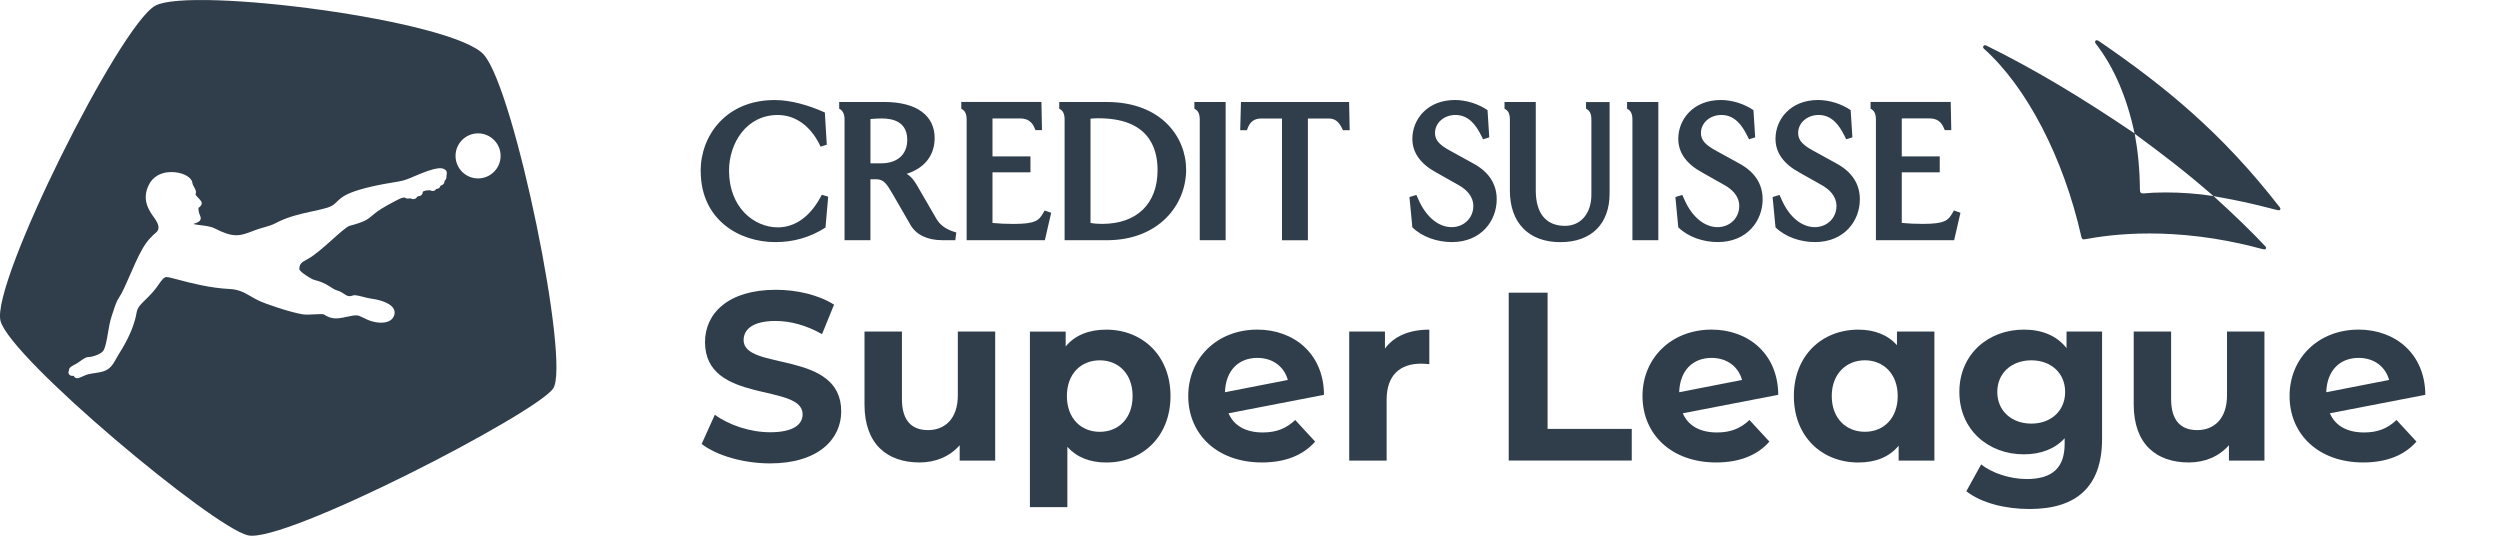
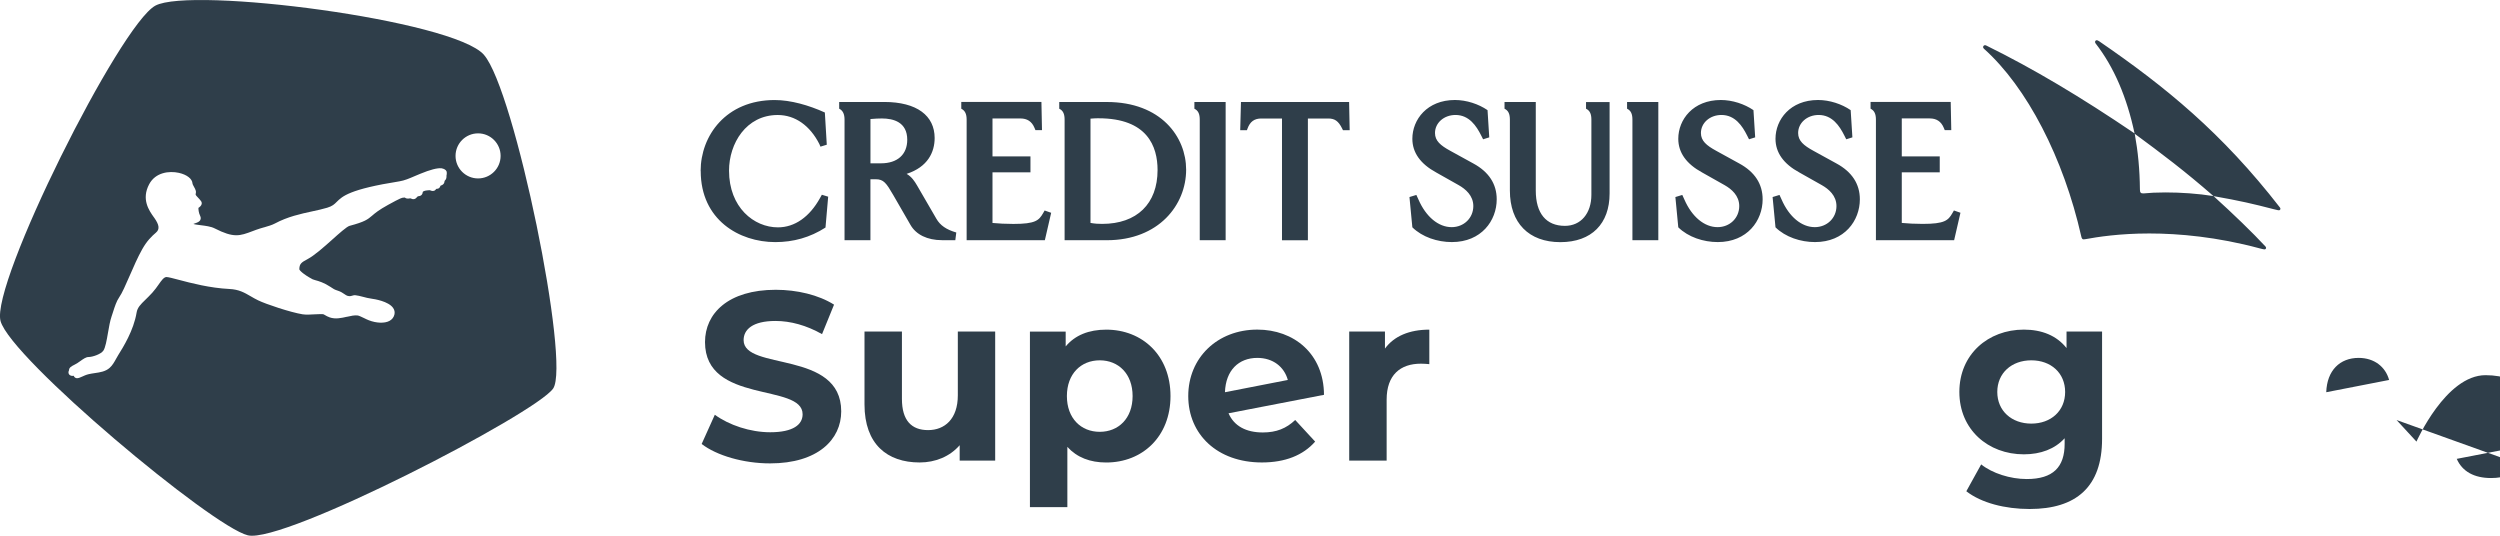
<svg xmlns="http://www.w3.org/2000/svg" viewBox="0 0 700 150">
  <defs>
    <style>
      .league-logo-color {
        fill: #2f3e4a;
        stroke-width: 0px;
      }
    </style>
  </defs>
  <path class="league-logo-color" d="m135.49,15.33C126.87,5.57,53.45-3.81,43.5,1.58,33.56,6.97-2.66,79.45.15,89.88c2.81,10.43,59.19,57.58,69.25,60.01,10.07,2.43,80.58-34.05,85.48-41.1,4.89-7.04-10.77-83.7-19.4-93.46Zm-10.46,33.61v.07c0,.45-.01.8-.15,1.11-.08.19-.19.3-.27.38-.09.1-.15.16-.18.44-.07.68-.67.9-.93.99-.06.02-.11.04-.15.06-.01.03-.02.05-.03.08-.09.22-.23.59-.64.74-.14.05-.28.06-.43.07-.04,0-.08,0-.1,0-.01.02-.03.04-.04.06-.12.16-.29.39-.58.48-.45.15-.85-.03-1.04-.11-.04-.02-.09-.03-.15-.05h-.03c-.72.03-1.61.09-1.93.47,0,.01-.01.05-.02.11-.03.2-.08.57-.44.84-.26.21-.59.24-.81.27-.04,0-.09.01-.13.02-.04.04-.09.1-.14.15l-.02.02c-.24.26-.47.51-.78.59-.45.12-.78-.04-.97-.14-.06-.03-.1-.05-.13-.05-.06,0-.15.01-.22.02h-.05c-.24.04-.5.08-.77.02-.23-.05-.41-.13-.56-.27-.17.03-.3.04-.44.04-.31.01-.63.02-4.25,2.02-2.58,1.42-3.62,2.3-4.45,3.01-1.26,1.07-2.01,1.71-6.33,2.86-.77.2-3,2.2-4.79,3.8l-.02.02c-2.35,2.1-5.01,4.48-6.99,5.52-1.69.89-2.24,1.3-2.26,2.81,0,.22.87,1.29,3.73,2.82.14.07.39.14.7.23l.07.02c.95.26,2.38.66,4.31,1.93.07.05.15.1.22.15l.05.03c.35.25.74.53,1.74.84.8.25,1.35.64,1.8.94.3.21.56.38.79.46.64.2.96.11,1.33,0,.28-.08.59-.18.98-.14.65.07,1.31.24,2,.42l.09.02c.75.2,1.53.41,2.38.52.78.1,4.76.71,6.07,2.6.4.57.52,1.2.36,1.87-.19.77-.67,1.38-1.41,1.77-1.35.71-3.61.64-5.75-.19-.42-.16-.92-.4-1.36-.62-.65-.31-1.38-.66-1.73-.72-.88-.12-1.91.11-3.01.36h-.05c-1.58.36-3.21.72-4.79.18-.6-.21-1.01-.45-1.34-.65-.17-.1-.28-.17-.4-.22-.23-.11-1.6-.03-2.34,0h-.03c-1.13.07-2.54.15-3.5,0-3.42-.56-10.25-2.84-12.44-3.91-.77-.37-1.44-.76-2.09-1.14-1.77-1.03-3.3-1.91-5.93-2.04-5.53-.27-10.78-1.66-14.26-2.58-1.57-.42-2.92-.77-3.4-.77-.73.03-1.37.94-2.18,2.09-.5.71-1.06,1.51-1.77,2.29-.74.81-1.43,1.48-1.93,1.97-1.4,1.36-2.24,2.19-2.48,3.63-.83,4.99-3.75,9.66-5.16,11.91-.17.27-.33.57-.51.89l-.02.03c-.5.91-1.06,1.93-1.86,2.63-1.15,1.02-2.68,1.25-4.16,1.46-.57.09-1.15.17-1.7.3-.72.17-1.35.46-1.85.69-.51.23-.98.44-1.4.44-.36,0-.65-.16-.84-.47-.04-.07-.08-.14-.1-.21-.48.09-.85.01-1.15-.23-.13-.11-.54-.53-.2-1.23.02-.23.06-.6.4-.92.3-.28.71-.49,1.15-.71.27-.14.54-.27.76-.42.25-.17.48-.33.71-.49l.12-.08c.91-.65,1.64-1.16,2.33-1.17,1.16,0,3.49-.8,4.17-1.78.57-.82.94-2.92,1.29-4.95.28-1.66.58-3.37,1.03-4.68.12-.34.23-.71.35-1.06l.04-.13c.48-1.49.97-3.04,1.72-4.11.83-1.19,1.84-3.52,2.91-5.98l.02-.04c1.06-2.44,2.26-5.21,3.54-7.48,1.35-2.38,2.63-3.59,3.84-4.63,1.07-.93.94-2.12-.46-4.11l-.15-.2c-1.33-1.87-3.55-5.01-1.29-9.25,1.76-3.3,5.57-3.77,8.3-3.17,2.25.5,3.75,1.67,3.82,2.98.01.2.26.64.42.94.22.39.43.76.51,1.12.08.35.01.62-.03.82-.03.13-.04.19-.03.21.08.24.35.53.67.86.29.3.58.61.86,1,.18.25.23.55.16.84-.12.46-.55.81-.9,1.04,0,.47.05,1.35.49,2.25.18.38.21.73.07,1.06-.24.59-.88.8-1.44.99-.28.09-.44.16-.53.2.24.13,1.5.28,2.04.35,1.35.17,2.88.36,3.89.88,5.4,2.76,7.05,2.14,10.68.77l.99-.37c.7-.26,1.46-.47,2.13-.67h.04c1.14-.34,2.22-.64,3.04-1.08,3.6-1.93,7.26-2.71,10.48-3.41,1.49-.32,2.88-.62,4.16-1.01,1.49-.45,2.01-.97,2.67-1.63,1.6-1.58,3.58-3.55,17.55-5.76,1.42-.22,2.78-.81,4.36-1.49l.19-.08c.45-.19.85-.37,1.29-.54,2.82-1.16,4.76-1.66,5.93-1.55h.05c.19.04.82.17,1.19.55.19.19.28.42.27.68,0,.21-.01.38-.01.54Zm8.83,1.02c-3.48,0-6.31-2.83-6.31-6.31s2.83-6.31,6.31-6.31,6.31,2.83,6.31,6.31-2.83,6.31-6.31,6.31Z" />
  <g>
    <g>
      <path class="league-logo-color" d="m196.46,124.32l3.69-8.19c3.96,2.89,9.87,4.9,15.51,4.9,6.45,0,9.07-2.15,9.07-5.04,0-8.8-27.33-2.75-27.33-20.21,0-7.99,6.45-14.64,19.81-14.64,5.91,0,11.95,1.41,16.32,4.16l-3.36,8.26c-4.37-2.48-8.86-3.69-13.03-3.69-6.45,0-8.93,2.42-8.93,5.37,0,8.66,27.33,2.69,27.33,19.94,0,7.86-6.51,14.57-19.94,14.57-7.45,0-14.97-2.21-19.14-5.44Z" />
      <path class="league-logo-color" d="m278.65,92.83v36.13h-9.94v-4.3c-2.75,3.16-6.78,4.83-11.21,4.83-9.07,0-15.44-5.1-15.44-16.25v-20.41h10.48v18.87c0,6.04,2.69,8.73,7.32,8.73s8.33-3.09,8.33-9.74v-17.86h10.48Z" />
      <path class="league-logo-color" d="m327.74,110.9c0,11.35-7.86,18.6-18,18.6-4.5,0-8.19-1.41-10.88-4.37v16.86h-10.48v-49.15h10.01v4.16c2.62-3.16,6.51-4.7,11.35-4.7,10.14,0,18,7.25,18,18.6Zm-10.61,0c0-6.24-3.96-10.01-9.2-10.01s-9.2,3.76-9.2,10.01,3.96,10.01,9.2,10.01,9.2-3.76,9.2-10.01Z" />
      <path class="league-logo-color" d="m362.67,117.61l5.57,6.04c-3.36,3.83-8.39,5.84-14.91,5.84-12.49,0-20.62-7.86-20.62-18.6s8.19-18.6,19.34-18.6c10.21,0,18.6,6.71,18.67,18.26l-26.73,5.17c1.54,3.56,4.9,5.37,9.6,5.37,3.83,0,6.58-1.14,9.07-3.49Zm-19.67-7.79l17.59-3.43c-1.01-3.69-4.16-6.18-8.53-6.18-5.24,0-8.86,3.49-9.07,9.6Z" />
      <path class="league-logo-color" d="m400.21,92.29v9.67c-.87-.07-1.54-.13-2.35-.13-5.78,0-9.6,3.16-9.6,10.07v17.06h-10.48v-36.13h10.01v4.77c2.55-3.49,6.85-5.3,12.42-5.3Z" />
-       <path class="league-logo-color" d="m422.44,81.95h10.88v38.14h23.57v8.86h-34.45v-47Z" />
-       <path class="league-logo-color" d="m489.86,117.61l5.57,6.04c-3.36,3.83-8.39,5.84-14.91,5.84-12.49,0-20.62-7.86-20.62-18.6s8.19-18.6,19.34-18.6c10.21,0,18.6,6.71,18.67,18.26l-26.73,5.17c1.54,3.56,4.9,5.37,9.6,5.37,3.83,0,6.58-1.14,9.07-3.49Zm-19.68-7.79l17.59-3.43c-1.01-3.69-4.16-6.18-8.53-6.18-5.24,0-8.86,3.49-9.07,9.6Z" />
-       <path class="league-logo-color" d="m541.63,92.83v36.13h-10.01v-4.16c-2.62,3.16-6.45,4.7-11.28,4.7-10.21,0-18.06-7.25-18.06-18.6s7.86-18.6,18.06-18.6c4.43,0,8.19,1.41,10.81,4.36v-3.83h10.47Zm-10.27,18.06c0-6.24-4.03-10.01-9.2-10.01s-9.27,3.76-9.27,10.01,4.03,10.01,9.27,10.01,9.2-3.76,9.2-10.01Z" />
      <path class="league-logo-color" d="m588.58,92.83v30.08c0,13.43-7.25,19.61-20.28,19.61-6.85,0-13.5-1.68-17.73-4.97l4.16-7.52c3.09,2.48,8.13,4.1,12.76,4.1,7.39,0,10.61-3.36,10.61-9.87v-1.55c-2.75,3.02-6.71,4.5-11.42,4.5-10,0-18.06-6.92-18.06-17.46s8.06-17.46,18.06-17.46c5.04,0,9.2,1.68,11.95,5.17v-4.63h9.94Zm-10.34,16.92c0-5.3-3.96-8.86-9.47-8.86s-9.53,3.56-9.53,8.86,4.03,8.86,9.53,8.86,9.47-3.56,9.47-8.86Z" />
-       <path class="league-logo-color" d="m634.04,92.83v36.13h-9.94v-4.3c-2.75,3.16-6.78,4.83-11.22,4.83-9.07,0-15.44-5.1-15.44-16.25v-20.41h10.47v18.87c0,6.04,2.69,8.73,7.32,8.73s8.33-3.09,8.33-9.74v-17.86h10.48Z" />
-       <path class="league-logo-color" d="m671.04,117.61l5.57,6.04c-3.36,3.83-8.39,5.84-14.91,5.84-12.49,0-20.62-7.86-20.62-18.6s8.19-18.6,19.34-18.6c10.21,0,18.6,6.71,18.67,18.26l-26.73,5.17c1.55,3.56,4.9,5.37,9.6,5.37,3.83,0,6.58-1.14,9.07-3.49Zm-19.68-7.79l17.59-3.43c-1.01-3.69-4.16-6.18-8.53-6.18-5.24,0-8.86,3.49-9.07,9.6Z" />
+       <path class="league-logo-color" d="m671.04,117.61l5.57,6.04s8.19-18.6,19.34-18.6c10.21,0,18.6,6.71,18.67,18.26l-26.73,5.17c1.55,3.56,4.9,5.37,9.6,5.37,3.83,0,6.58-1.14,9.07-3.49Zm-19.68-7.79l17.59-3.43c-1.01-3.69-4.16-6.18-8.53-6.18-5.24,0-8.86,3.49-9.07,9.6Z" />
    </g>
    <path class="league-logo-color" d="m395.46,38.86c0,3.86,2.25,7.03,6.71,9.45l6.28,3.54c1.88,1.07,4.08,2.9,4.08,5.85,0,3.33-2.63,5.9-6.07,5.9-3.7,0-7.19-2.9-9.29-7.73l-.59-1.29-1.93.59.81,8.48c2.79,2.74,7.03,4.13,11.06,4.13,8.27,0,12.56-6.01,12.56-11.97,0-4.29-2.2-7.68-6.55-10.04l-6.44-3.54c-2.74-1.5-4.29-2.79-4.29-4.99,0-2.84,2.52-5.05,5.74-5.05,3.81,0,5.85,3.06,7.19,5.74l.54,1.07,1.72-.54-.48-7.62c-2.52-1.72-5.9-2.84-9.13-2.84-7.78,0-11.92,5.48-11.92,10.84Zm-199.26,9.02c0,13.69,10.79,19.91,20.88,19.91,5.05,0,9.72-1.29,14.06-4.08l.75-8.64-1.77-.54-.54.97c-2.9,5.21-7.03,8.16-11.76,8.16-6.71,0-13.69-5.58-13.69-15.89,0-7.57,4.78-15.57,13.63-15.57,4.88,0,9.02,2.95,11.65,8.11l.32.75,1.77-.54-.54-9.02c-4.51-2.04-9.55-3.49-14.06-3.49-13.63,0-20.72,9.98-20.72,19.86Zm259.38-19.32v1.88c1.13.54,1.5,1.56,1.5,3.06v33.76h7.25V28.56h-8.75Zm-11.49,0v1.88c1.13.54,1.5,1.56,1.5,3.06v21.04c0,5.21-2.95,8.7-7.41,8.7-5.26,0-8.16-3.49-8.16-9.88v-24.8h-8.75v1.88c1.13.54,1.5,1.56,1.5,3.06v19.86c0,9.07,5.31,14.44,14.12,14.44s13.8-5.21,13.8-13.63v-25.6h-6.6Zm-96.62,0l-.21,7.89h1.88l.16-.43c.7-1.93,1.88-2.84,3.86-2.84h5.8v34.09h7.25v-34.09h5.69c1.77,0,2.84.64,3.92,2.84l.21.43h1.88l-.16-7.89h-30.28Zm-13.04,0v1.88c1.13.54,1.5,1.56,1.5,3.06v33.76h7.25V28.56h-8.75Zm-37.84,0v1.88c1.13.54,1.5,1.56,1.5,3.06v33.76h11.81c14.6,0,22.22-9.93,22.22-19.75,0-9.13-6.98-18.95-22.22-18.95h-13.31Zm11,4.56c13.69,0,16.53,7.89,16.53,14.49,0,9.45-5.8,15.08-15.51,15.08-1.07,0-2.04-.05-3.27-.27v-29.2c.7-.05,1.5-.11,2.25-.11Zm-38.43-4.56v1.88c1.07.54,1.5,1.5,1.5,3.06v33.76h21.9l1.77-7.68-1.83-.64-.43.75c-1.18,2.04-2.15,3.01-8.32,3.01-2.2,0-4.13-.11-5.85-.27v-14.17h10.63v-4.46h-10.63v-10.63h7.84c1.83,0,3.17.81,3.92,2.63l.27.64h1.83l-.16-7.89h-22.44Zm-32.69,38.7h7.25v-17.07h1.5c2.2,0,2.95,1.07,4.88,4.4l4.83,8.37c1.56,2.74,4.72,4.29,8.86,4.29h3.7l.27-2.15c-2.79-.81-4.51-1.99-5.58-3.86l-5.42-9.34c-.7-1.18-1.45-2.36-2.9-3.22,5.96-1.93,7.84-6.12,7.84-10.04,0-6.23-4.94-10.09-14.12-10.09h-12.61v1.88c1.07.54,1.5,1.56,1.5,3.06v33.76Zm10.47-34.09c3.22,0,7.09,1.02,7.09,5.96,0,4.13-2.74,6.6-7.35,6.6h-2.95v-12.4c1.18-.11,2.36-.16,3.22-.16Zm222.98,5.69c0,3.86,2.25,7.03,6.71,9.45l6.28,3.54c1.88,1.07,4.08,2.9,4.08,5.85,0,3.33-2.63,5.9-6.07,5.9-3.7,0-7.19-2.9-9.29-7.73l-.59-1.29-1.93.59.81,8.48c2.79,2.74,7.03,4.13,11.06,4.13,8.27,0,12.56-6.01,12.56-11.97,0-4.29-2.2-7.68-6.55-10.04l-6.44-3.54c-2.74-1.5-4.29-2.79-4.29-4.99,0-2.84,2.52-5.05,5.74-5.05,3.81,0,5.85,3.06,7.19,5.74l.54,1.07,1.72-.54-.48-7.62c-2.52-1.72-5.9-2.84-9.13-2.84-7.78,0-11.92,5.48-11.92,10.84Zm27.22,0c0,3.86,2.25,7.03,6.71,9.45l6.28,3.54c1.88,1.07,4.08,2.9,4.08,5.85,0,3.33-2.63,5.9-6.07,5.9-3.7,0-7.19-2.9-9.29-7.73l-.59-1.29-1.93.59.81,8.48c2.79,2.74,7.03,4.13,11.06,4.13,8.27,0,12.56-6.01,12.56-11.97,0-4.29-2.2-7.68-6.55-10.04l-6.44-3.54c-2.74-1.5-4.29-2.79-4.29-4.99,0-2.84,2.52-5.05,5.74-5.05,3.81,0,5.85,3.06,7.19,5.74l.54,1.07,1.72-.54-.48-7.62c-2.52-1.72-5.9-2.84-9.13-2.84-7.78,0-11.92,5.48-11.92,10.84Zm26.62-10.31v1.88c1.07.54,1.5,1.5,1.5,3.06v33.76h21.9l1.77-7.68-1.83-.64-.43.75c-1.18,2.04-2.15,3.01-8.32,3.01-2.2,0-4.13-.11-5.85-.27v-14.17h10.63v-4.46h-10.63v-10.63h7.84c1.83,0,3.17.81,3.92,2.63l.27.64h1.83l-.16-7.89h-22.44Zm108.81,40.96c1.07.27,1.34.32,1.5.32.27,0,.43-.21.43-.43,0-.11-.05-.27-.16-.38-3.7-3.97-8.91-9.02-14.55-14.12-4.4-.7-9.13-1.02-13.47-1.02-2.36,0-4.56.11-6.07.27-.81.05-1.07-.21-1.07-1.07-.05-5.64-.54-10.63-1.45-15.62,7.52,5.53,14.06,10.47,22.06,17.45,7.57,1.34,11,2.15,16.8,3.65,1.07.27,1.34.32,1.5.32.27,0,.43-.21.43-.43,0-.11-.05-.27-.16-.38-16.21-20.88-31.99-33.76-50.62-46.54-.32-.21-.54-.27-.64-.27-.27,0-.48.21-.48.48,0,.16.05.27.16.43,5.1,6.55,8.75,15.03,10.9,25.18-15.14-10.25-28.29-18.09-41.49-24.59-.11-.05-.27-.11-.38-.11-.32,0-.54.27-.54.54,0,.11.05.27.21.43,12.08,10.79,22.33,30.65,27.27,52.55.16.7.32.97,1.07.81,3.49-.64,9.66-1.61,17.98-1.61s19,.97,30.76,4.13Z" />
  </g>
</svg>